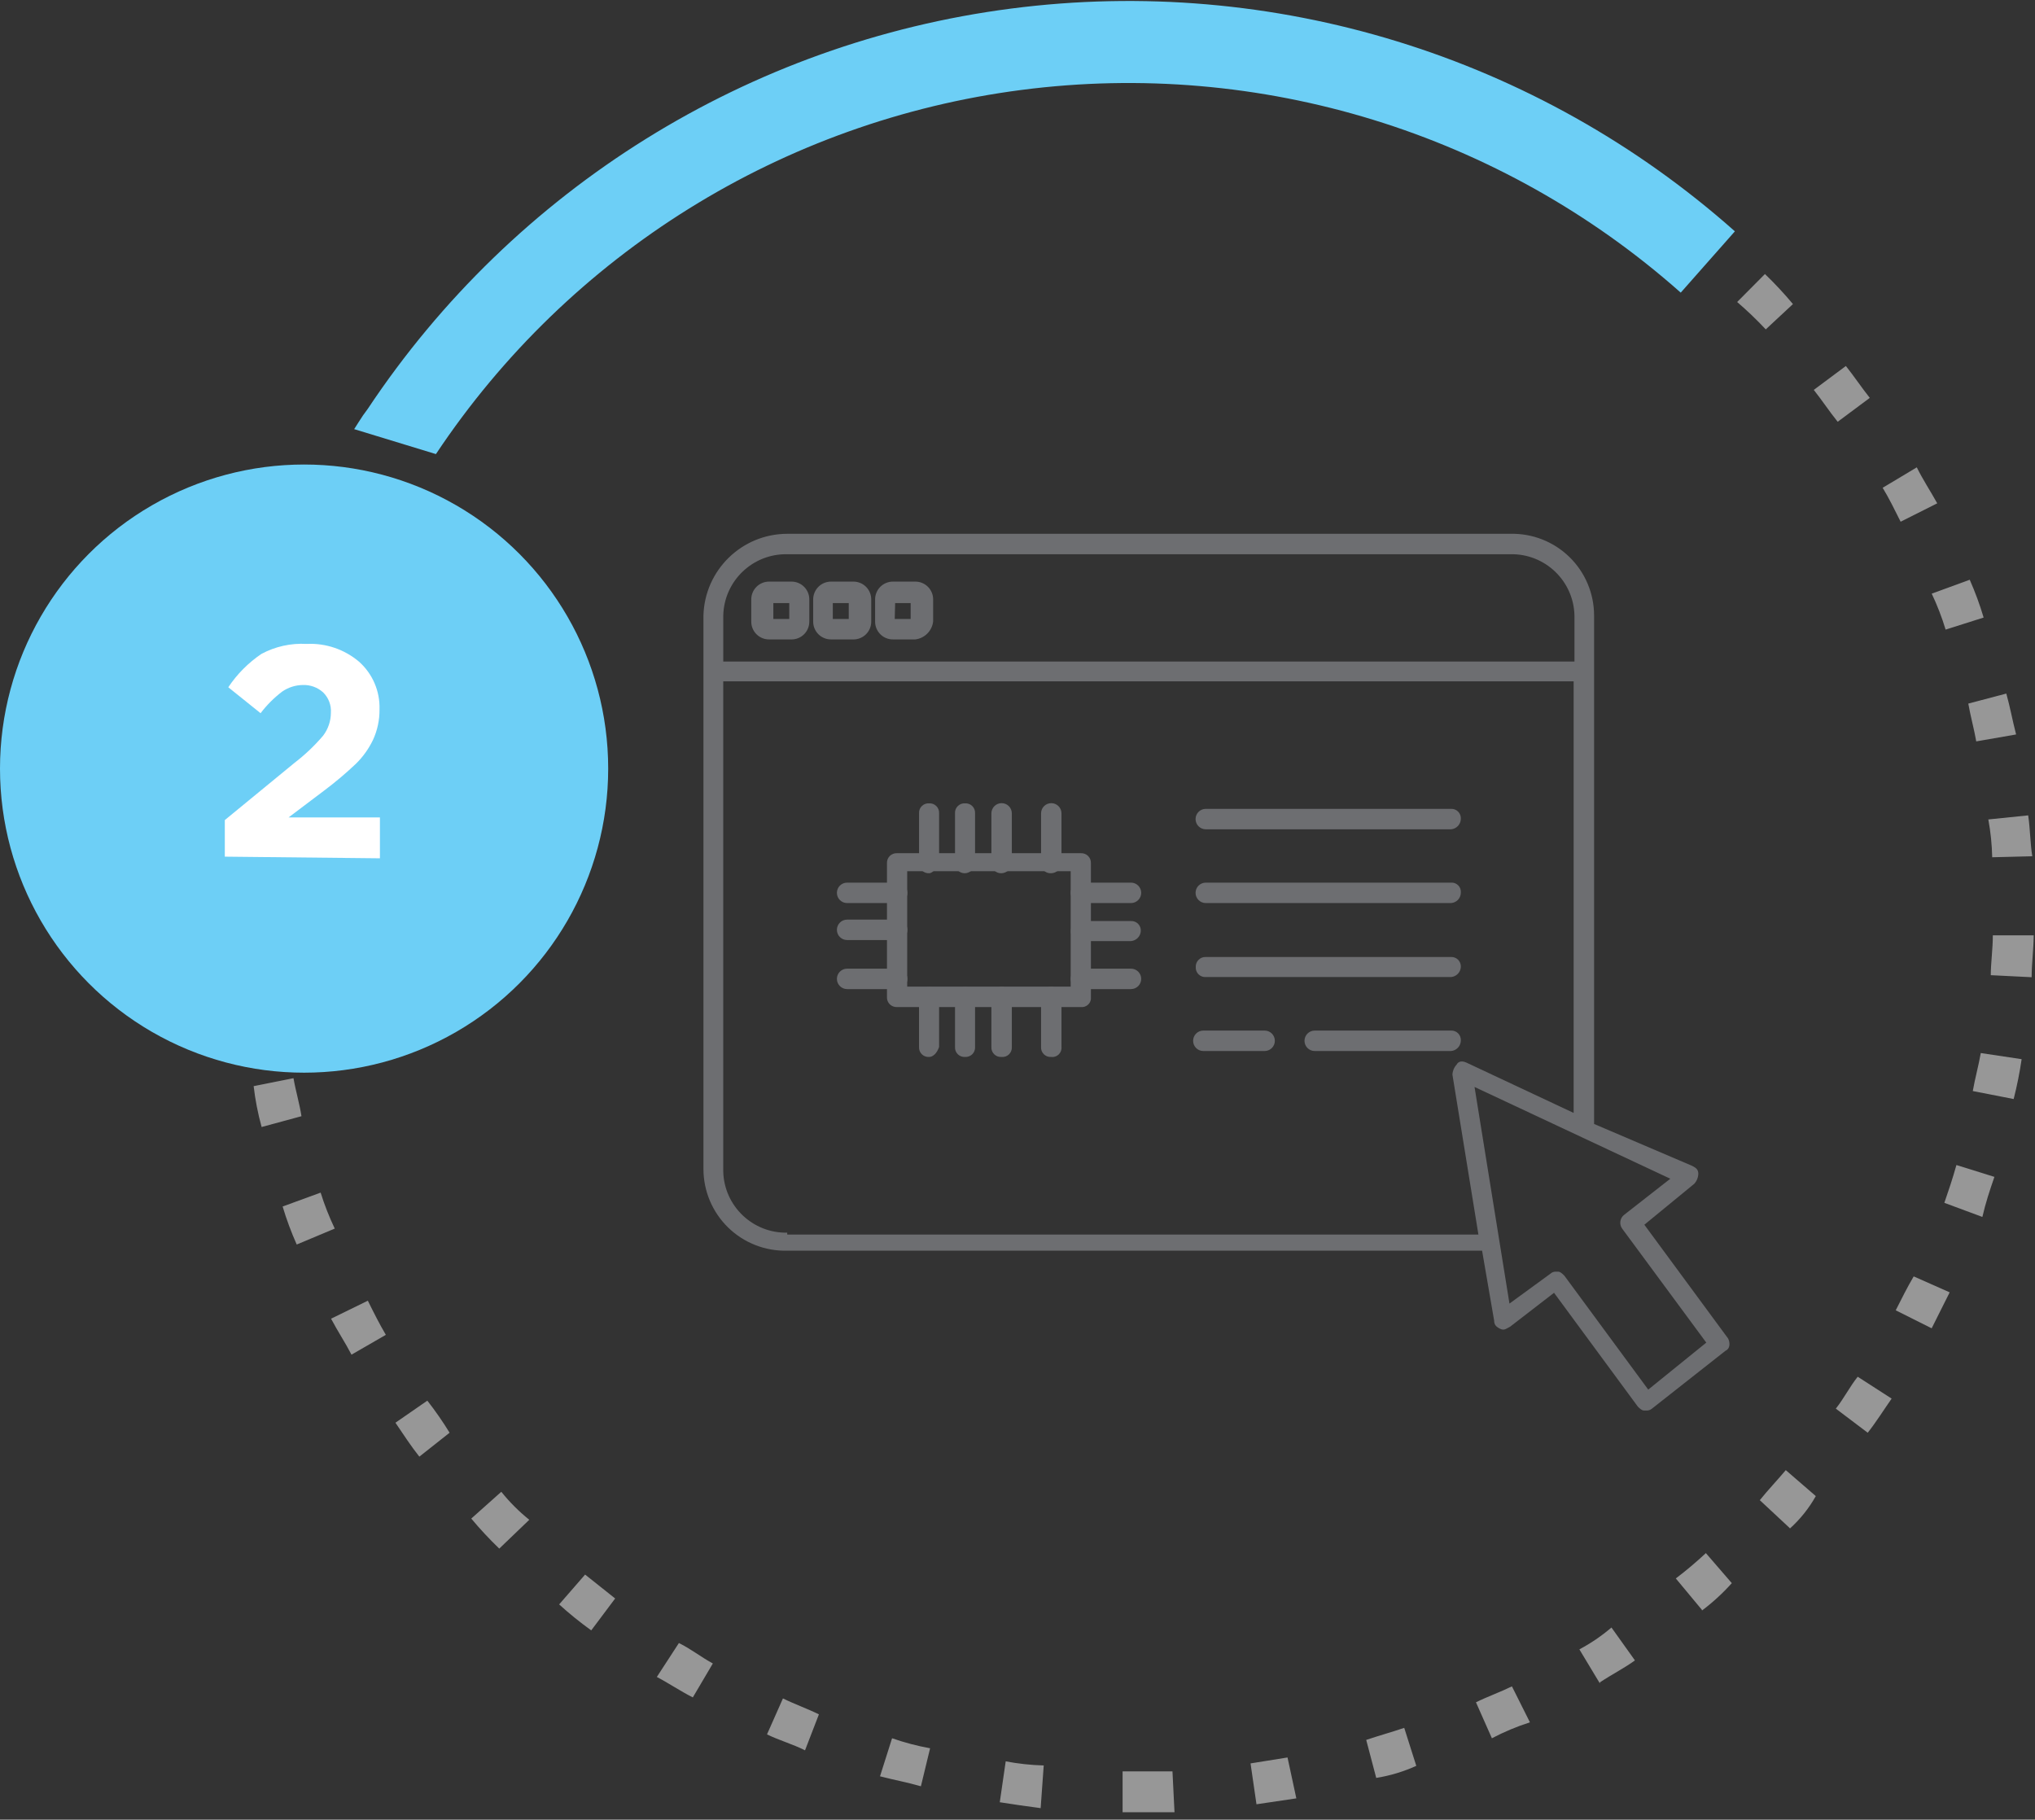
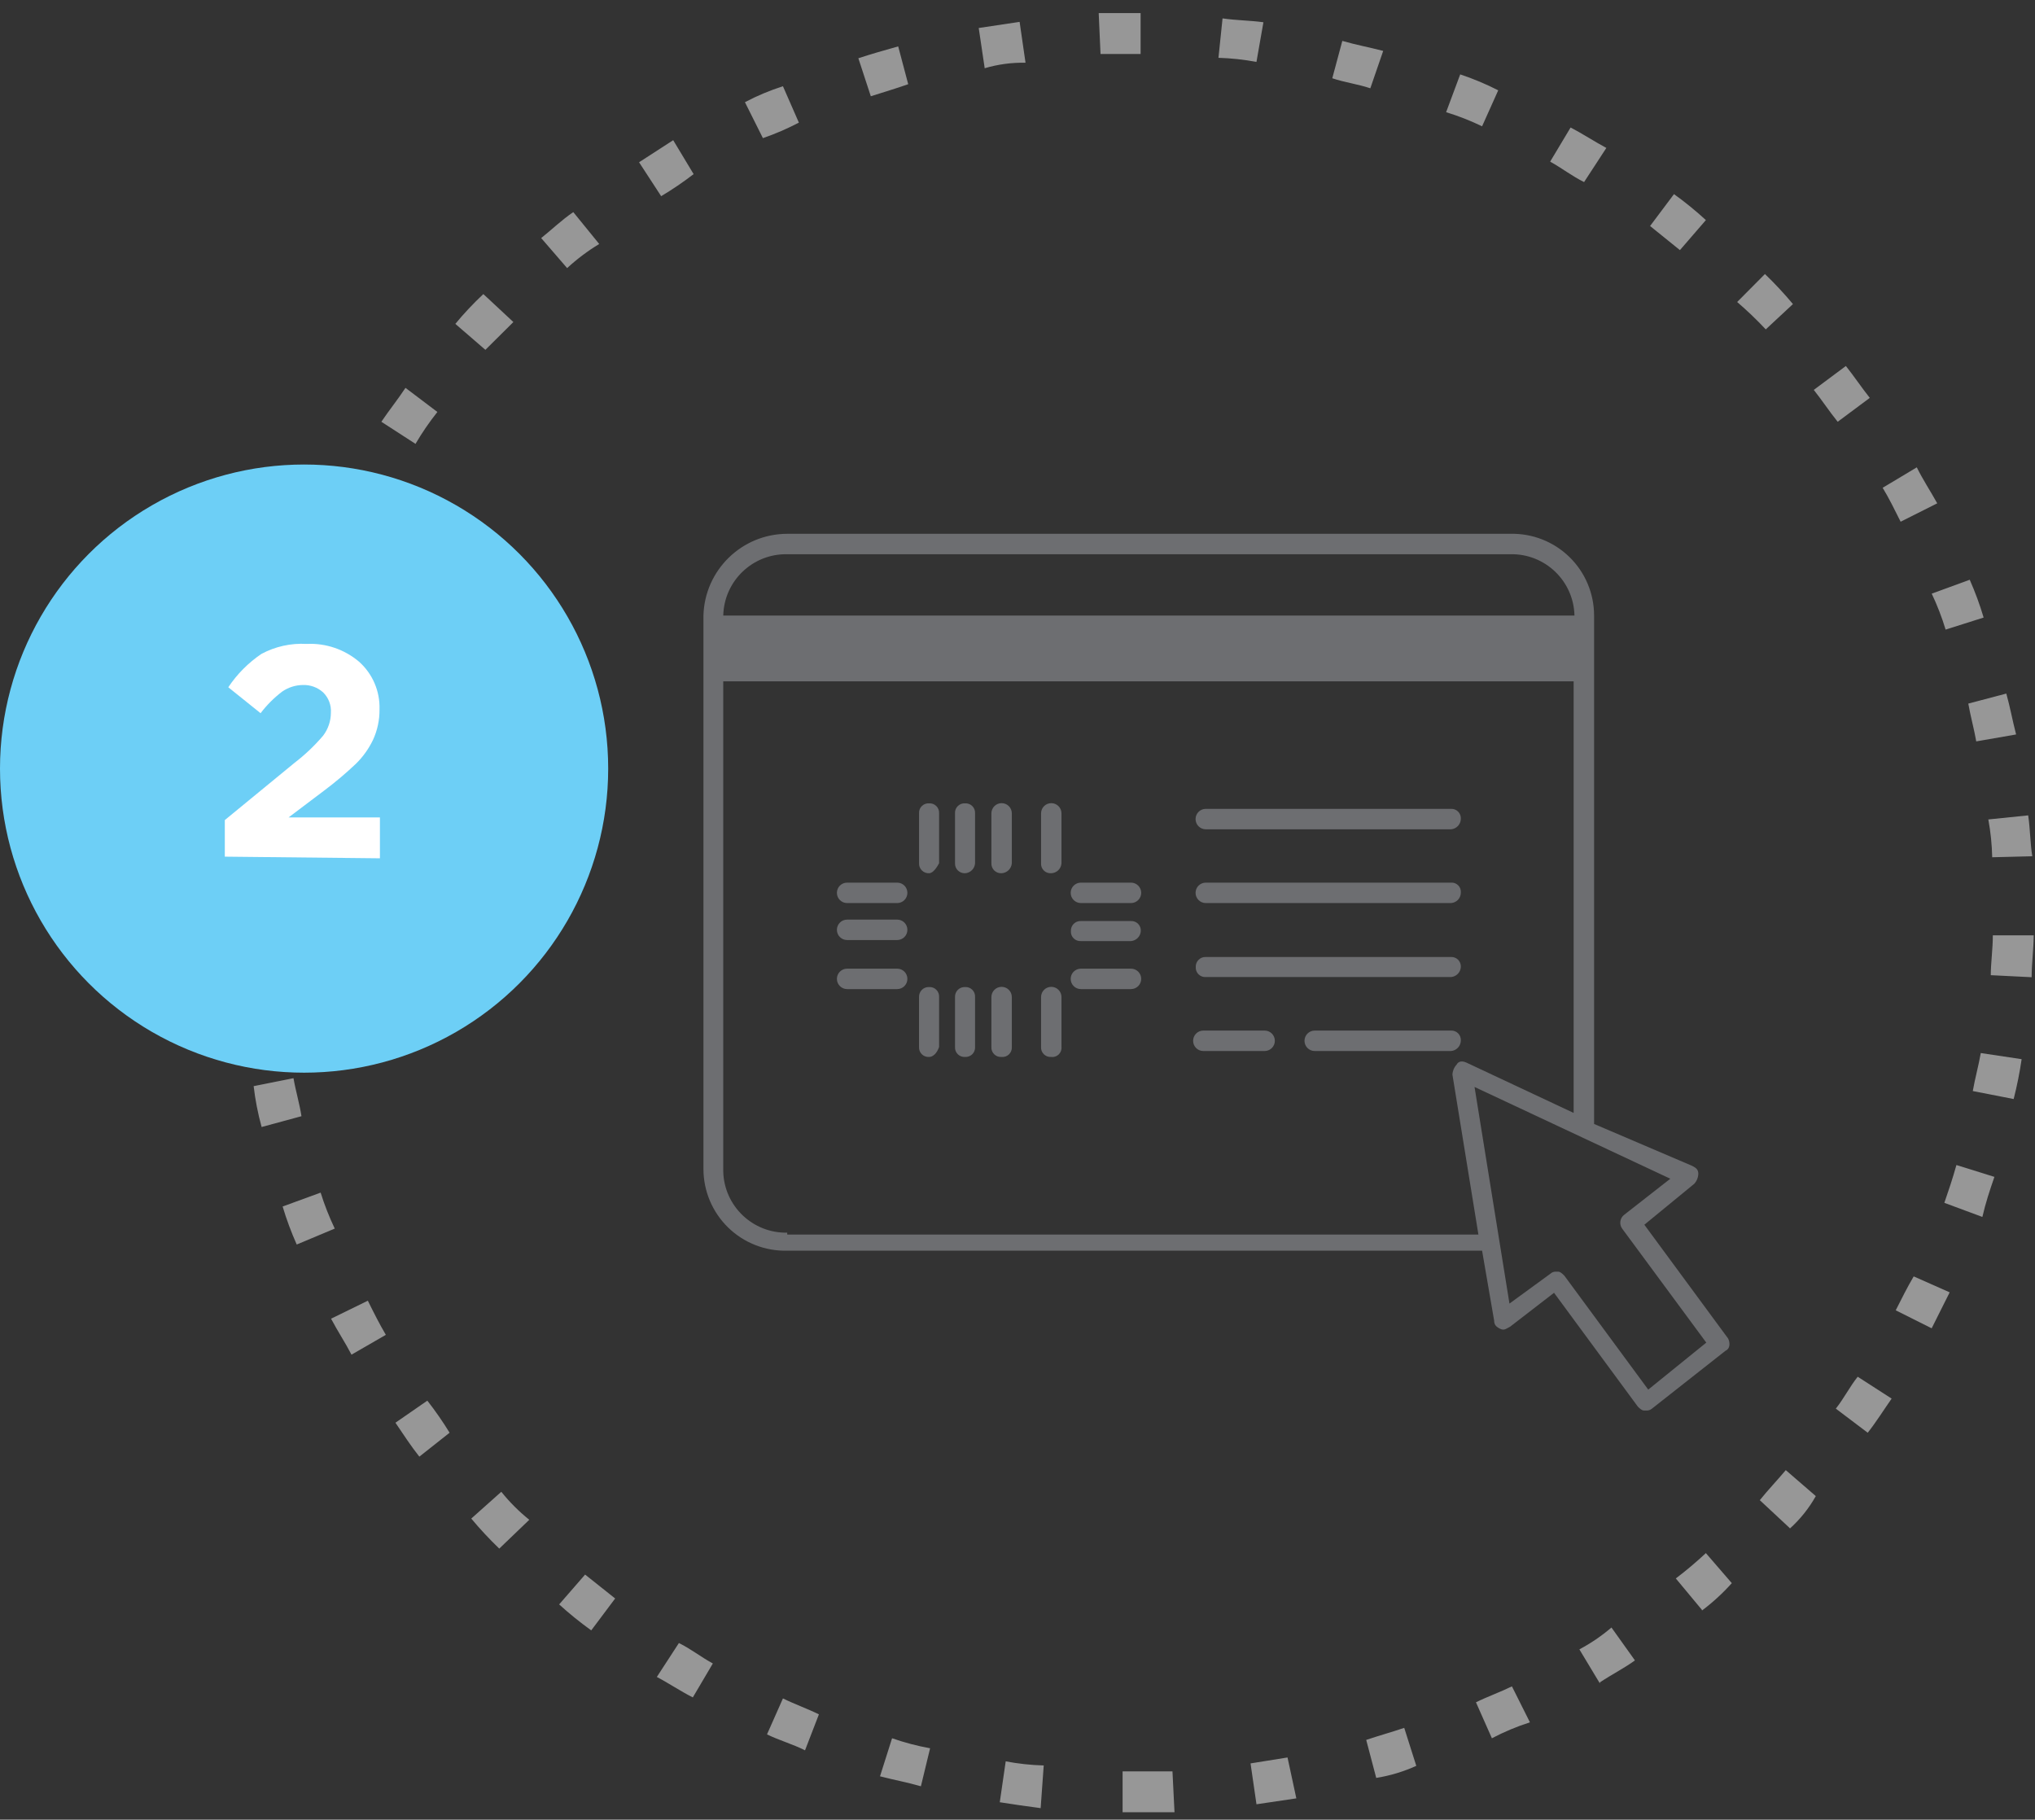
<svg xmlns="http://www.w3.org/2000/svg" width="104" height="93" viewBox="0 0 104 93">
  <rect x="0" y="0" width="104" height="93" fill="#333333" stroke="none" />
  <g fill="none" fill-rule="evenodd">
    <g>
      <g transform="translate(-662 -1335) translate(662 1335)">
-         <path d="M57.653 93.31c-25.755 0-46.634-20.878-46.634-46.634C11.019 20.921 31.898.042 57.653.042c25.756 0 46.635 20.879 46.635 46.634-.023 25.746-20.889 46.612-46.635 46.635z" />
        <path fill="#979797" fill-rule="nonzero" d="M57.988 92.621h-.617v-2.089h2.549l.104 2.09h-2.036zm-4.805-.209c-.71-.094-1.43-.198-2.089-.302l.303-2.09c.641.122 1.29.192 1.943.21l-.157 2.182zm11.03-.198l-.303-2.089 1.89-.303.45 2.09c-.607.093-1.327.198-2.038.302zm-17.15-.92c-.721-.208-1.327-.312-2.09-.51l.617-1.944c.633.22 1.283.392 1.943.512l-.47 1.943zm23.27-.427l-.512-1.943c.616-.209 1.337-.407 1.943-.616l.616 1.942c-.652.296-1.34.503-2.047.617zm-29.192-1.41c-.617-.314-1.327-.512-1.943-.815l.815-1.838c.616.303 1.222.512 1.838.814l-.71 1.839zm35.103-.617l-.814-1.838c.616-.303 1.222-.512 1.838-.814l.92 1.838c-.671.214-1.321.487-1.944.814zm-40.837-2.088c-.606-.303-1.222-.721-1.839-1.045l1.128-1.734c.617.303 1.118.71 1.734 1.045l-1.023 1.734zm46.352-.721l-1.044-1.734c.586-.311 1.135-.686 1.64-1.117l1.2 1.681c-.563.407-1.17.71-1.785 1.118l-.01.052zm-51.543-2.705c-.572-.41-1.12-.853-1.64-1.327l1.326-1.525 1.536 1.222-1.222 1.63zM86.98 82.28l-1.337-1.608c.535-.404 1.047-.837 1.536-1.295l1.326 1.535c-.461.515-.972.984-1.525 1.4v-.032zm-61.465-3.133c-.505-.485-.982-.998-1.431-1.535l1.535-1.369c.424.528.903 1.008 1.431 1.431l-1.535 1.473zm65.956-1.044l-1.535-1.431c.407-.512.92-1.045 1.327-1.536l1.535 1.327c-.349.622-.797 1.183-1.327 1.66v-.02zm-70.04-3.656c-.407-.512-.815-1.128-1.222-1.734l1.63-1.128c.41.524.79 1.072 1.138 1.64l-1.546 1.222zm74.02-1.222l-1.63-1.232c.408-.512.71-1.118 1.118-1.63l1.734 1.118c-.408.585-.815 1.232-1.222 1.744zm-77.488-3.99c-.313-.606-.72-1.222-1.044-1.838l1.88-.92c.303.617.616 1.233.92 1.745l-1.756 1.013zm80.757-1.347l-1.838-.92c.303-.605.616-1.221.919-1.733l1.838.815-.92 1.838zm-83.556-4.282c-.281-.632-.522-1.28-.72-1.943l1.942-.71c.197.629.438 1.243.721 1.838l-1.943.815zm86.146-1.41l-1.943-.721c.21-.606.418-1.222.617-1.932l1.942.606c-.25.72-.449 1.326-.616 2.047zM13.37 57.6c-.189-.685-.325-1.383-.407-2.089l2.036-.407c.105.616.314 1.326.408 1.943l-2.037.553zm89.54-1.43l-2.089-.408c.105-.616.303-1.327.408-1.943l2.088.314c-.1.685-.236 1.365-.407 2.036zm-90.668-4.7c-.094-.711-.094-1.421-.199-2.09l2.09-.104c.012.652.081 1.302.208 1.943l-2.1.25zm91.587-1.526l-2.089-.104c0-.616.105-1.327.105-2.037h2.089c-.01.815-.105 1.42-.105 2.141zm-89.749-4.7l-2.089-.104c0-.71.105-1.42.105-2.037l2.036.199c.053.616-.052 1.232-.052 1.942zm87.733-1.43c-.014-.649-.08-1.295-.198-1.933l2.037-.209c.104.721.104 1.431.209 2.09l-2.048.051zm-87.085-4.492l-2.09-.303c.089-.705.228-1.403.419-2.088l2.088.417c-.207.644-.357 1.304-.449 1.974h.032zm86.27-1.43c-.104-.606-.302-1.327-.407-1.933l1.943-.512c.199.71.303 1.327.501 2.09l-2.036.354zm-84.84-4.387l-1.942-.616c.177-.666.418-1.314.72-1.933l1.933.71c-.31.586-.559 1.202-.742 1.839h.032zm83.274-1.327c-.19-.63-.428-1.244-.71-1.838l1.943-.71c.277.628.515 1.273.71 1.932l-1.943.616zm-81.164-4.292l-1.838-.92.92-1.827 1.837.919c-.302.71-.616 1.222-.919 1.828zm78.866-1.222c-.303-.606-.605-1.222-.919-1.734l1.744-1.045c.303.617.71 1.233 1.045 1.839l-1.87.94zm-75.9-3.98l-1.744-1.128c.408-.605.825-1.117 1.233-1.733l1.63 1.232c-.41.516-.784 1.06-1.118 1.63zm72.683-1.128c-.407-.501-.814-1.117-1.222-1.629l1.64-1.222c.408.512.815 1.118 1.222 1.63l-1.64 1.221zm-69.11-3.676l-1.536-1.327c.408-.5.92-1.044 1.431-1.524l1.535 1.43-1.43 1.42zm65.434-1.045c-.461-.493-.95-.96-1.462-1.4l1.42-1.43c.505.485.982.998 1.431 1.535l-1.389 1.295zm-61.257-3.133l-1.326-1.535c.512-.408 1.044-.92 1.64-1.327l1.326 1.63c-.587.354-1.136.767-1.64 1.232zm56.87-.919l-1.525-1.232 1.222-1.63c.569.41 1.113.853 1.63 1.327l-1.327 1.535zm-52.065-2.757L32.66 8.293l1.744-1.128 1.044 1.734c-.53.408-1.085.785-1.66 1.128zm47.167-.721c-.616-.303-1.128-.71-1.734-1.044l1.045-1.745c.605.314 1.222.721 1.827 1.045l-1.138 1.744zM38.989 7.06l-.919-1.838c.623-.328 1.273-.6 1.943-.814l.814 1.859c-.592.31-1.206.574-1.838.793zm36.754-.605c-.593-.287-1.208-.528-1.838-.721l.72-1.932c.668.222 1.317.494 1.943.814l-.825 1.839zm-31.24-1.536l-.636-1.942c.605-.199 1.326-.408 2.036-.606l.512 1.932c-.585.209-1.295.418-1.911.616zm25.527-.407c-.616-.209-1.326-.303-1.943-.512L68.6 2.09c.72.209 1.327.313 2.089.512l-.658 1.911zM50.321 3.468l-.303-2.037 2.09-.313.302 2.088c-.706-.014-1.411.08-2.089.282v-.02zm13.891-.303c-.64-.121-1.29-.191-1.942-.21L62.479.94c.71.104 1.43.104 2.089.198l-.356 2.027zm-7.969-.408L56.15.668h2.141v2.09h-2.088.041z" />
-         <path fill="#6DCFF6" fill-rule="nonzero" d="M18.1 21.933c.146-.24.303-.47.45-.7l.25-.344C26.28 9.637 38.267 2.177 51.666.439 65.065-1.3 78.56 2.852 88.663 11.823l-2.768 3.133C76.693 6.793 64.407 3.014 52.208 4.596c-12.2 1.582-23.115 8.37-29.93 18.612L18.1 21.933z" />
-         <path fill="#6D6E71" fill-rule="nonzero" d="M40.44 32.68h-1.127c-.245.003-.48-.092-.653-.265-.173-.173-.27-.409-.266-.653v-1.118c-.003-.245.093-.48.266-.653.173-.173.408-.269.653-.266h1.128c.245-.003.48.093.653.266.173.173.269.408.266.653v1.118c.003.244-.093.48-.266.653-.173.173-.408.268-.653.266zm-.918-1.044h.814v-.814h-.814v.814zM43.606 32.68h-1.128c-.245.003-.48-.092-.653-.265-.173-.173-.27-.409-.267-.653v-1.118c-.002-.245.094-.48.267-.653.173-.173.408-.269.653-.266h1.128c.244-.003.48.093.653.266.173.173.268.408.266.653v1.118c.002.244-.093.48-.266.653-.173.173-.409.268-.653.266zm-1.045-1.044h.815v-.814h-.815v.814zM46.77 32.68h-1.128c-.244.003-.48-.092-.653-.265-.173-.173-.269-.409-.266-.653v-1.118c-.003-.245.093-.48.266-.653.173-.173.409-.269.653-.266h1.128c.245-.003.48.093.653.266.173.173.27.408.266.653v1.118c-.055.482-.436.863-.919.919zm-1.044-1.044h.814v-.814h-.793l-.021.814zM55.24 51.47h-9.4c-.137.006-.27-.046-.368-.143-.097-.097-.15-.231-.143-.369v-6.84c-.006-.138.046-.272.143-.37.098-.096.231-.148.369-.142h9.4c.137-.006.27.046.368.143.097.097.15.23.143.368v6.946c-.032.252-.259.432-.511.407zm-8.877-1.044h8.355v-5.901h-8.355v5.9z" />
        <path fill="#6D6E71" fill-rule="nonzero" d="M47.48 44.63c-.137.005-.27-.047-.368-.144-.097-.098-.15-.231-.143-.369V41.57c-.01-.139.041-.274.14-.372.097-.098.233-.15.371-.14.139-.01.275.042.373.14.098.098.149.233.14.372v2.548c-.105.199-.304.512-.513.512zM53.716 44.63c-.139.008-.274-.042-.372-.14-.098-.099-.15-.234-.14-.373V41.57c0-.289.234-.522.522-.522.289 0 .522.233.522.522v2.548c-.016.284-.248.507-.532.512zM51.178 44.63c-.138.005-.271-.047-.369-.144-.097-.098-.149-.231-.143-.369V41.57c0-.289.234-.522.522-.522.289 0 .522.233.522.522v2.548c-.02.282-.25.502-.532.512zM49.319 44.63c-.138.005-.271-.047-.369-.144-.097-.098-.15-.231-.143-.369V41.57c-.01-.139.041-.274.14-.372.098-.098.233-.15.372-.14.138-.01.274.042.372.14.098.098.149.233.14.372v2.548c-.016.276-.236.497-.512.512zM47.48 54.019c-.138.009-.274-.042-.372-.14-.098-.098-.149-.234-.14-.372v-2.549c-.005-.137.047-.27.144-.368.097-.097.231-.15.368-.143.139-.01.275.041.373.14.098.097.149.233.14.371v2.549c-.105.313-.304.512-.513.512zM53.716 54.019c-.139.009-.274-.042-.372-.14-.098-.098-.15-.234-.14-.372v-2.549c0-.288.234-.522.522-.522.289 0 .522.234.522.522v2.549c.015.143-.038.285-.142.385-.104.1-.248.147-.39.127zM51.178 54.019c-.139.009-.274-.042-.372-.14-.098-.098-.15-.234-.14-.372v-2.549c0-.288.234-.522.522-.522.289 0 .522.234.522.522v2.549c.01.142-.043.282-.146.38-.103.1-.244.148-.386.132zM49.319 54.019c-.139.009-.274-.042-.372-.14-.099-.098-.15-.234-.14-.372v-2.549c-.006-.137.046-.27.143-.368.098-.097.231-.15.369-.143.138-.01.274.041.372.14.098.097.149.233.14.371v2.549c.009.138-.042.274-.14.372-.098.098-.234.149-.372.14zM57.8 46.154h-2.56c-.288 0-.522-.234-.522-.522 0-.289.234-.522.523-.522H57.8c.288 0 .522.233.522.522 0 .288-.234.522-.522.522zM57.8 50.551h-2.56c-.288 0-.522-.234-.522-.522 0-.289.234-.522.523-.522H57.8c.288 0 .522.233.522.522 0 .288-.234.522-.522.522zM57.8 48.097h-2.56c-.138.009-.273-.042-.371-.14-.099-.098-.15-.234-.14-.372-.006-.138.046-.271.143-.369.098-.097.231-.149.369-.143H57.8c.136-.006.269.046.365.144.095.098.145.231.136.368-.015.272-.23.491-.501.512zM45.851 46.154h-2.559c-.288 0-.522-.234-.522-.522 0-.289.234-.522.522-.522h2.56c.288 0 .521.233.521.522 0 .288-.233.522-.522.522zM45.851 50.551h-2.559c-.288 0-.522-.234-.522-.522 0-.289.234-.522.522-.522h2.56c.288 0 .521.233.521.522 0 .288-.233.522-.522.522zM45.851 48.044h-2.559c-.288 0-.522-.233-.522-.522 0-.288.234-.522.522-.522h2.56c.288 0 .521.234.521.522 0 .289-.233.522-.522.522zM74.156 42.384H61.622c-.288 0-.522-.234-.522-.523 0-.288.234-.522.522-.522h12.534c.136-.006.269.046.365.144.095.098.145.231.136.368-.005.28-.222.511-.501.533zM74.156 46.154H61.622c-.288 0-.522-.234-.522-.522 0-.289.234-.522.522-.522h12.534c.137-.01.272.04.369.14.096.098.144.234.132.371 0 .283-.22.516-.501.533zM74.156 49.935H61.622c-.138.01-.274-.042-.372-.14-.098-.098-.149-.233-.14-.372-.006-.137.046-.271.144-.368.097-.098.23-.15.368-.144h12.534c.136-.006.269.046.365.144.095.098.145.232.136.368-.015.272-.23.491-.501.512zM74.156 53.716h-6.967c-.288 0-.522-.234-.522-.522 0-.289.234-.523.522-.523h6.967c.136-.006.269.046.365.144.095.098.145.232.136.368-.005.28-.222.511-.501.533zM64.63 53.716h-3.133c-.289 0-.522-.234-.522-.522 0-.289.233-.523.522-.523h3.133c.289 0 .522.234.522.523 0 .288-.233.522-.522.522z" />
-         <path fill="#6D6E71" fill-rule="nonzero" d="M88.318 68.411l-4.282-5.817 2.548-2.09c.13-.14.203-.321.21-.511 0-.209-.105-.303-.314-.407l-5.013-2.142V31.46c0-1.127-.454-2.205-1.26-2.992-.807-.787-1.897-1.214-3.023-1.186H40.232c-2.323.005-4.22 1.856-4.282 4.178v28.283c0 1.127.454 2.205 1.26 2.992.806.786 1.896 1.214 3.022 1.186h35.511l.616 3.572c0 .209.094.313.303.418.21.104.303 0 .512-.105l2.246-1.733 4.282 5.817c.104.105.209.199.313.199h.094c.113.013.227-.02.313-.094l3.77-2.967c.23-.094.23-.407.126-.616zM36.963 31.46c.04-1.767 1.502-3.169 3.269-3.134h36.963c1.767-.035 3.229 1.367 3.269 3.134v2.35H36.963v-2.35zM40.232 63c-1.767.035-3.23-1.367-3.27-3.133V34.822h43.46V56.88l-5.473-2.569c-.209-.094-.407-.094-.511.105-.13.14-.203.321-.21.511l1.327 8.168H40.232V63zm44.002 8.021l-4.282-5.817c-.104-.105-.209-.21-.313-.21h-.094c-.115-.013-.23.025-.313.105l-2.09 1.525-1.785-11.071 10.005 4.69-2.35 1.838c-.11.081-.183.203-.202.338-.02.136.015.273.098.382l4.293 5.818-2.967 2.402z" />
+         <path fill="#6D6E71" fill-rule="nonzero" d="M88.318 68.411l-4.282-5.817 2.548-2.09c.13-.14.203-.321.21-.511 0-.209-.105-.303-.314-.407l-5.013-2.142V31.46c0-1.127-.454-2.205-1.26-2.992-.807-.787-1.897-1.214-3.023-1.186H40.232c-2.323.005-4.22 1.856-4.282 4.178v28.283c0 1.127.454 2.205 1.26 2.992.806.786 1.896 1.214 3.022 1.186h35.511l.616 3.572c0 .209.094.313.303.418.21.104.303 0 .512-.105l2.246-1.733 4.282 5.817c.104.105.209.199.313.199h.094c.113.013.227-.02.313-.094l3.77-2.967c.23-.094.23-.407.126-.616zM36.963 31.46c.04-1.767 1.502-3.169 3.269-3.134h36.963c1.767-.035 3.229 1.367 3.269 3.134H36.963v-2.35zM40.232 63c-1.767.035-3.23-1.367-3.27-3.133V34.822h43.46V56.88l-5.473-2.569c-.209-.094-.407-.094-.511.105-.13.14-.203.321-.21.511l1.327 8.168H40.232V63zm44.002 8.021l-4.282-5.817c-.104-.105-.209-.21-.313-.21h-.094c-.115-.013-.23.025-.313.105l-2.09 1.525-1.785-11.071 10.005 4.69-2.35 1.838c-.11.081-.183.203-.202.338-.02.136.015.273.098.382l4.293 5.818-2.967 2.402z" />
        <circle cx="15.541" cy="39.282" r="15.541" fill="#6DCFF6" fill-rule="nonzero" />
        <path fill="#FFF" fill-rule="nonzero" d="M11.489 43.783v-1.87l3.561-2.924c.535-.41 1.025-.876 1.463-1.389.256-.336.396-.747.397-1.17.027-.39-.118-.771-.397-1.044-.286-.257-.66-.392-1.045-.376-.373.006-.736.122-1.044.334-.418.317-.79.69-1.107 1.107l-1.65-1.326c.448-.672 1.023-1.25 1.691-1.703.708-.38 1.507-.558 2.309-.512.977-.049 1.937.276 2.684.91.69.616 1.073 1.507 1.044 2.433.007.54-.107 1.076-.334 1.566-.22.456-.516.87-.877 1.222-.51.483-1.047.936-1.609 1.358l-1.827 1.379h4.668v2.089l-7.927-.084z" />
      </g>
    </g>
  </g>
</svg>